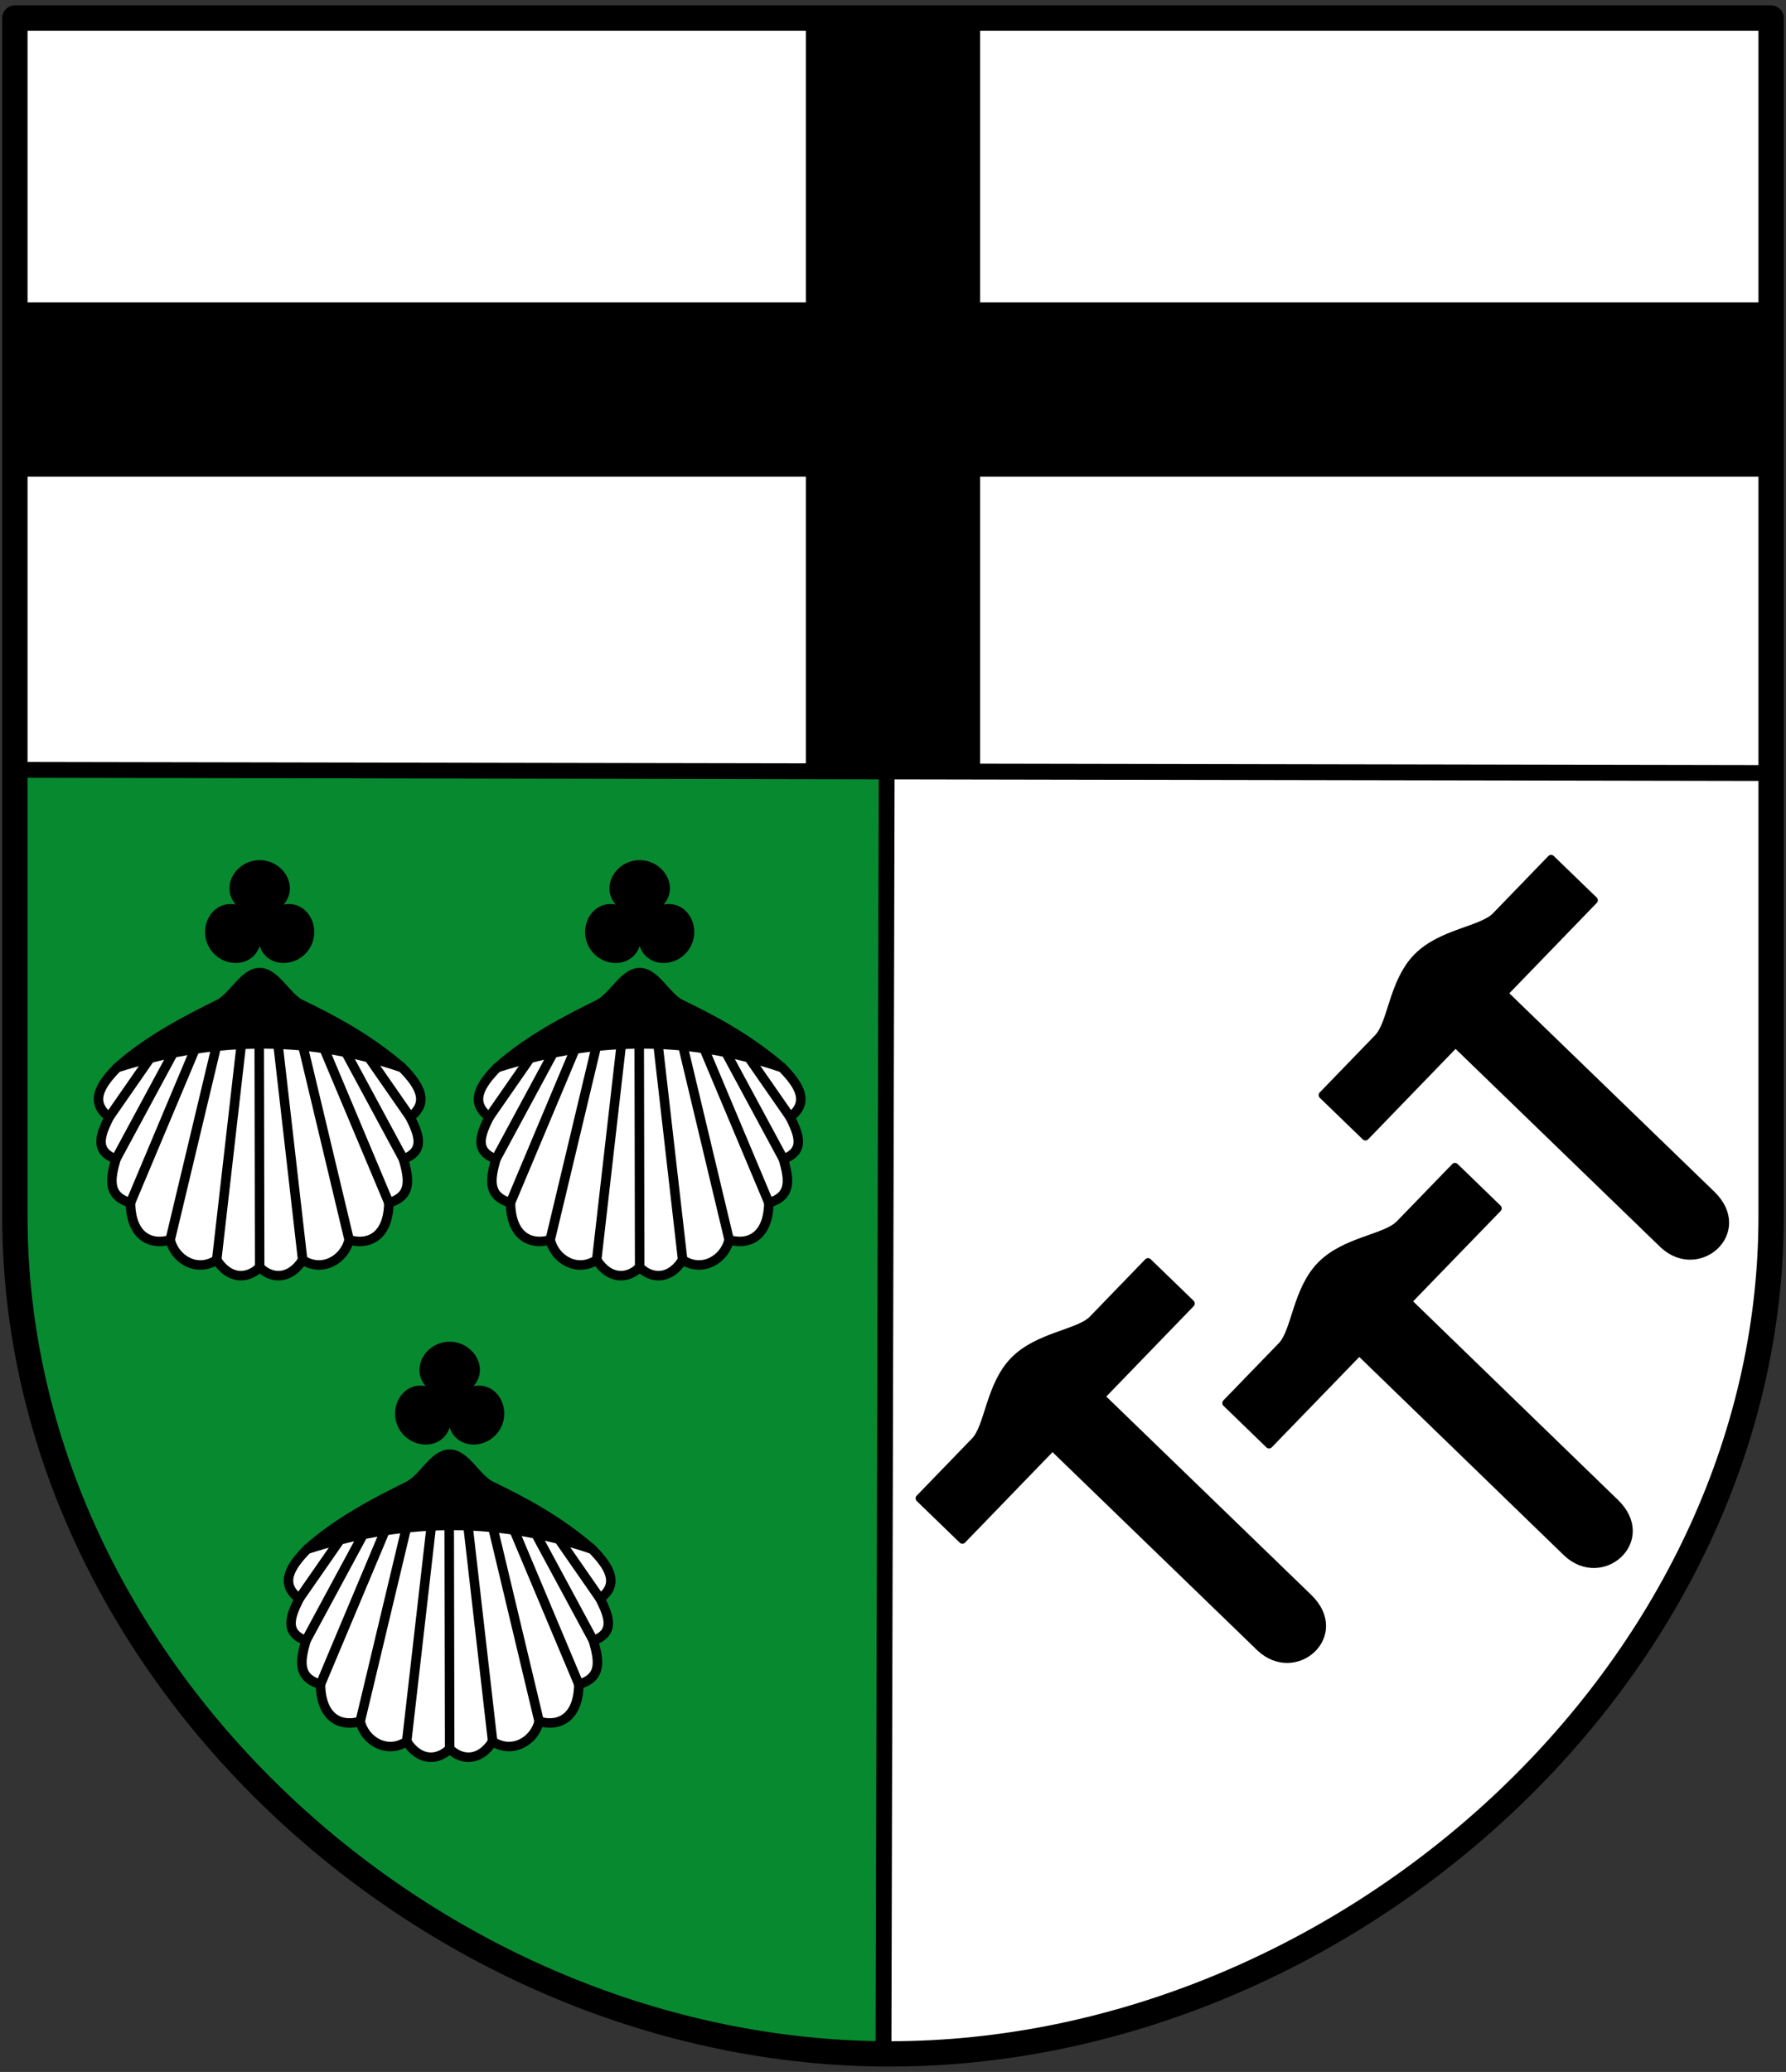
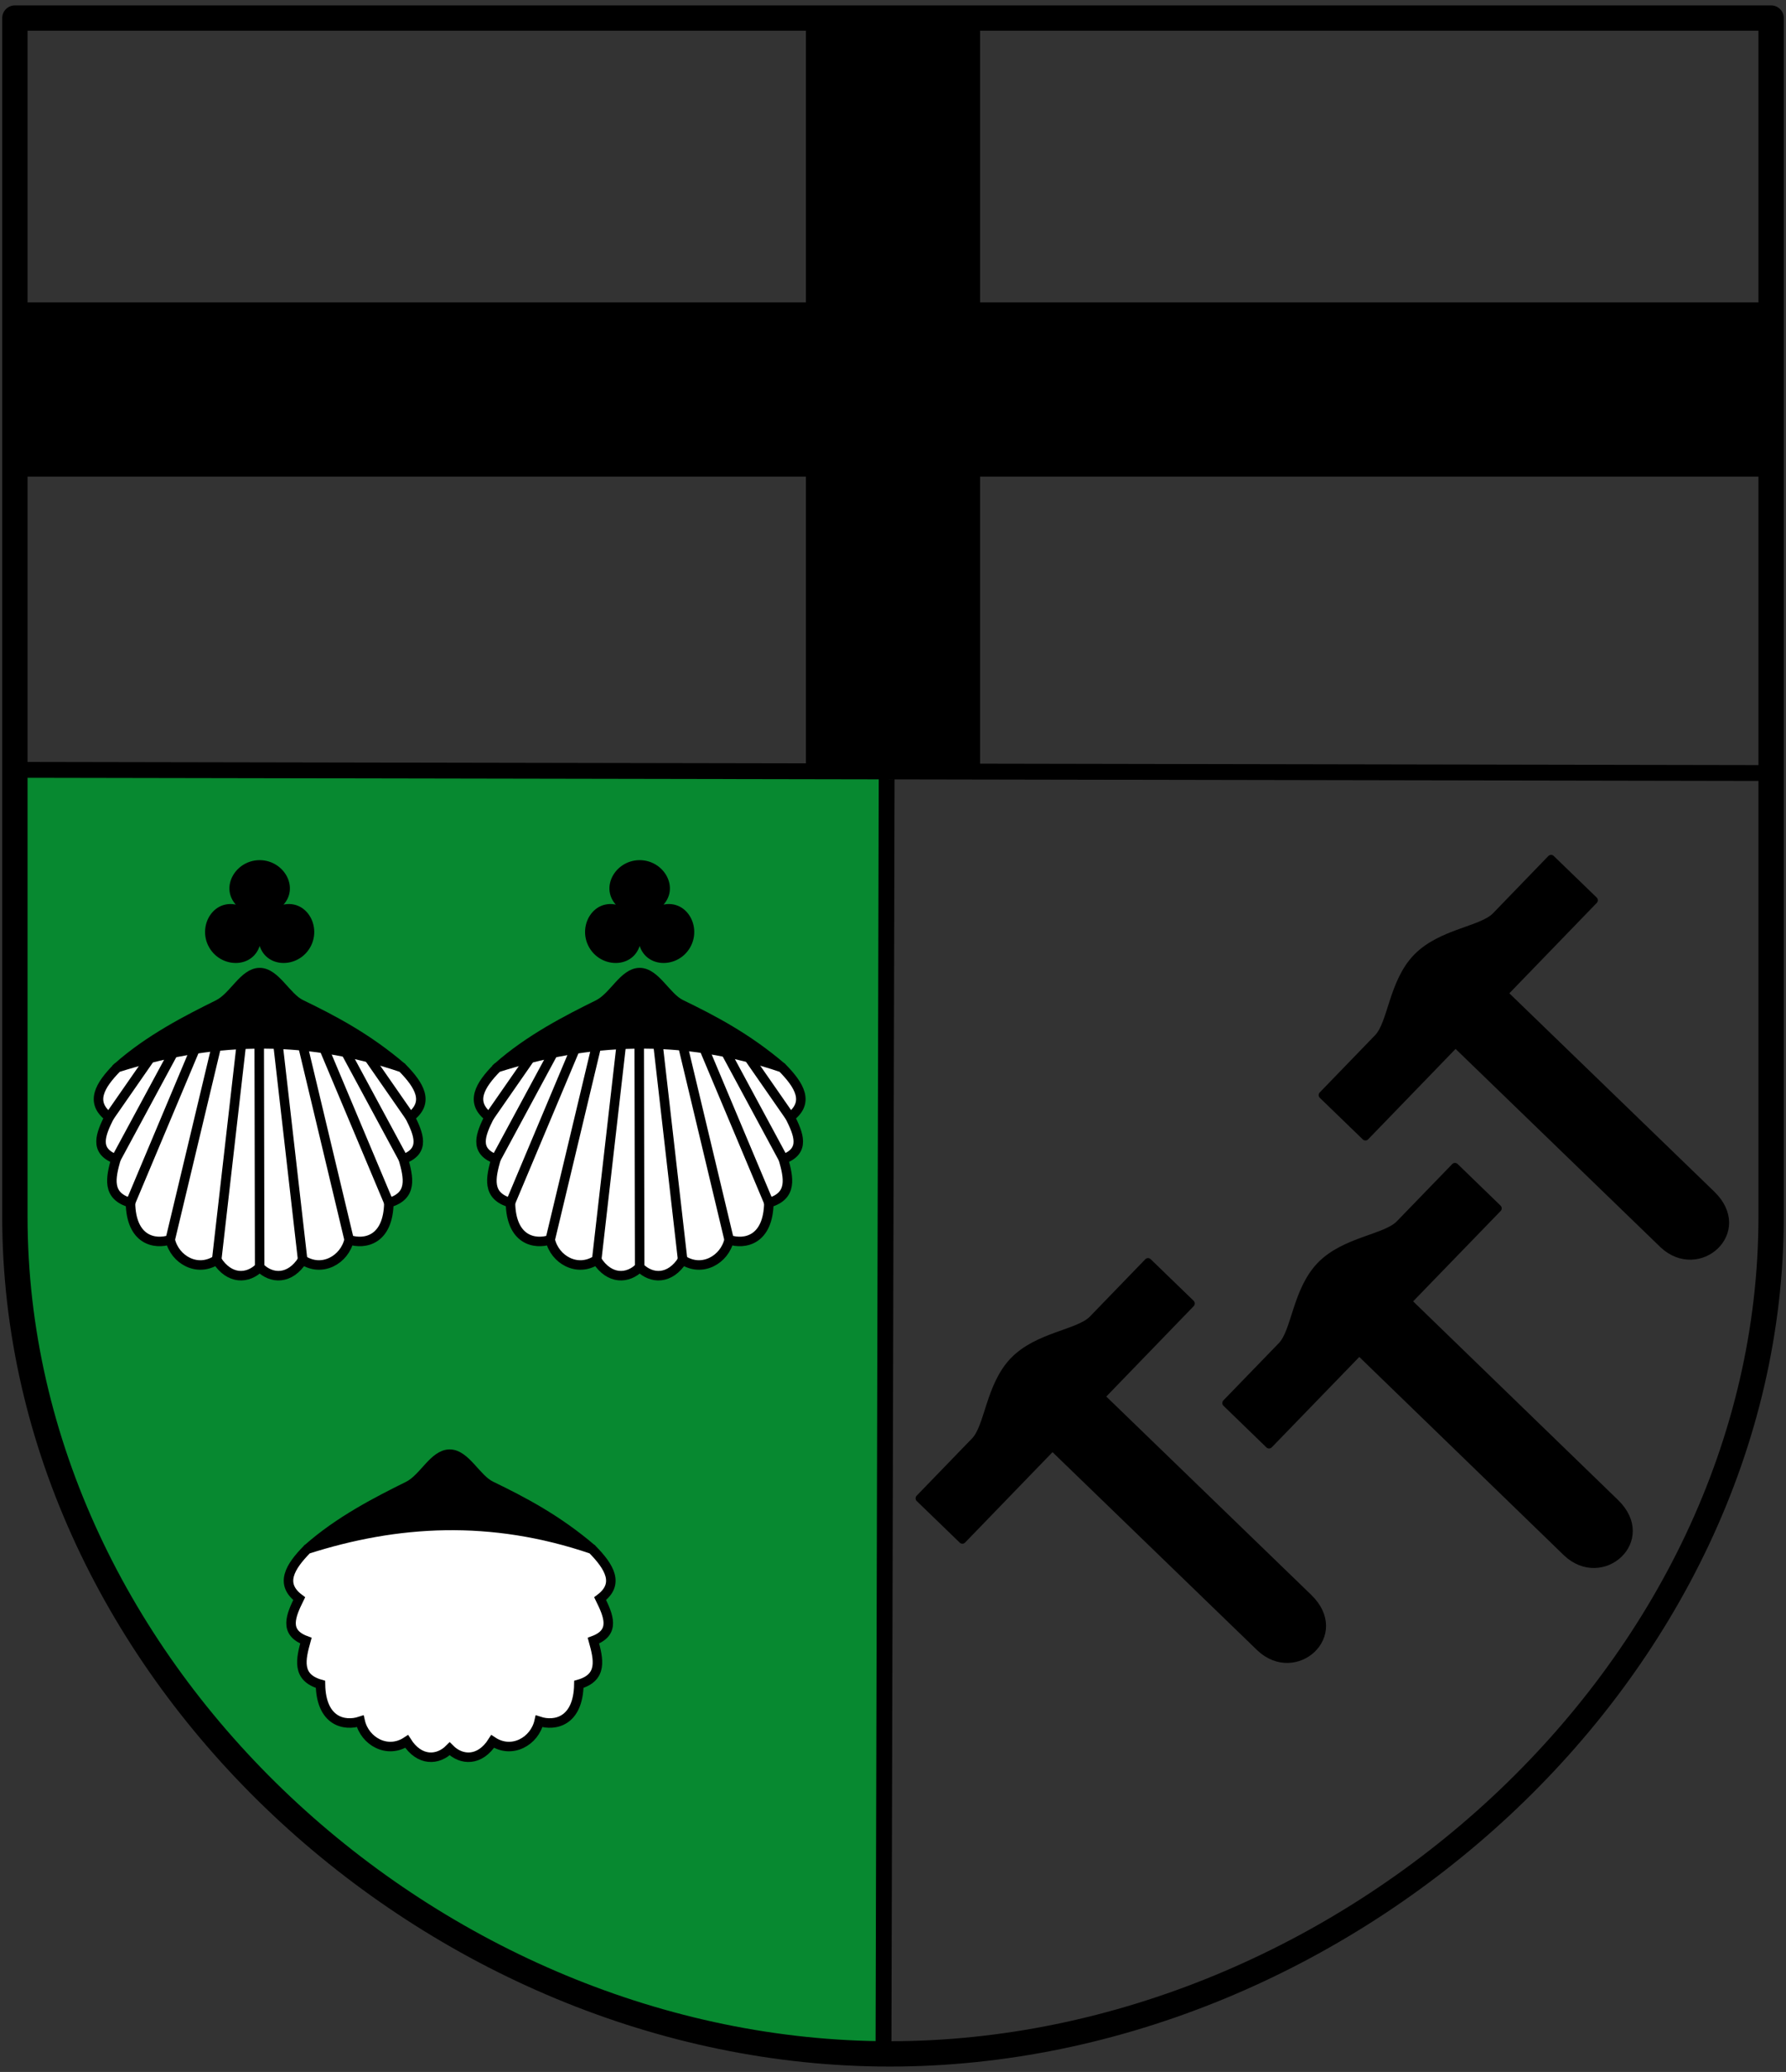
<svg xmlns="http://www.w3.org/2000/svg" width="564" height="654">
  <rect width="100%" height="100%" fill="#333333" stroke="none" />
  <path d="M6 244 4.7 384C3.215 543.897 158.992 651.383 281 648.3V244Z" style="fill:#078930;stroke:none;stroke-width:1px;stroke-linecap:butt;stroke-linejoin:miter;stroke-opacity:1" />
-   <path style="fill:#fff;stroke:none;stroke-width:1px;stroke-linecap:butt;stroke-linejoin:miter;stroke-opacity:1" d="m555.69 244 1.3 140c1.484 159.897-154.293 267.383-276.3 264.3V244zM6 6h552v238H6Z" />
  <path style="fill:none;fill-opacity:1;stroke:#000;stroke-width:8;stroke-linecap:round;stroke-linejoin:round;stroke-miterlimit:4;stroke-dasharray:none;stroke-opacity:1" d="M4.7 5.7V384c0 143.6 132.5 264.3 276.3 264.3 143.6 0 278.3-120.5 278.3-264.3V5.7Z" />
  <g style="fill:#000">
    <path style="fill:#000;stroke:#000;stroke-width:2.397;stroke-linecap:round;stroke-linejoin:round;stroke-miterlimit:4;stroke-dasharray:none;stroke-opacity:1" d="m230.223 121.733 103.852-1.645-.298-18.882-25.176.399c-6.294.1-15.875-8.563-26.89-8.388-11.014.174-20.316 9.135-26.61 9.235l-25.176.399z" transform="rotate(-45 718.991 83.02)" />
    <path style="fill:#000;stroke:#000;stroke-width:2.397;stroke-linecap:round;stroke-linejoin:round;stroke-miterlimit:4;stroke-dasharray:none;stroke-opacity:1" d="M272.576 212.349c.488 15.276 22.302 16.597 22.029-.349l-1.441-91.264-22.03.349z" transform="rotate(-45 718.991 83.02)" />
    <g style="fill:#000">
      <path style="fill:#000;stroke:#000;stroke-width:4;stroke-linecap:round;stroke-linejoin:round;stroke-miterlimit:4;stroke-dasharray:none;stroke-opacity:1" d="m296.358 462.825 147.239-91.445-16.627-26.77-35.695 22.169c-8.923 5.542-30.068 1.362-45.684 11.061-15.616 9.699-21.243 30.505-30.166 36.047l-35.694 22.168z" transform="matrix(.581 -.146 .146 .581 64.15 260.432)" />
      <path style="fill:#000;stroke:#000;stroke-width:4;stroke-linecap:round;stroke-linejoin:round;stroke-miterlimit:4;stroke-dasharray:none;stroke-opacity:1" d="M434.725 556.188c13.805 21.444 46.164 4.622 31.233-19.398l-80.365-129.386-31.232 19.397z" transform="matrix(.581 -.146 .146 .581 64.15 260.432)" />
    </g>
    <g style="fill:#000">
      <path d="m296.358 462.825 147.239-91.445-16.627-26.77-35.695 22.169c-8.923 5.542-30.068 1.362-45.684 11.061-15.616 9.699-21.243 30.505-30.166 36.047l-35.694 22.168z" style="fill:#000;stroke:#000;stroke-width:4;stroke-linecap:round;stroke-linejoin:round;stroke-miterlimit:4;stroke-dasharray:none;stroke-opacity:1" transform="matrix(.581 -.146 .146 .581 191.43 133.153)" />
      <path d="M434.725 556.188c13.805 21.444 46.164 4.622 31.233-19.398l-80.365-129.386-31.232 19.397z" style="fill:#000;stroke:#000;stroke-width:4;stroke-linecap:round;stroke-linejoin:round;stroke-miterlimit:4;stroke-dasharray:none;stroke-opacity:1" transform="matrix(.581 -.146 .146 .581 191.43 133.153)" />
    </g>
  </g>
  <path d="M4.5 95.441h250v-88.9h55v88.9h250v55h-250V244h-55v-93.559H4.5Z" style="fill:#000;stroke:none;stroke-width:1px;stroke-linecap:round;stroke-linejoin:round;stroke-opacity:1" />
  <path style="fill:#000;stroke:#000;stroke-width:3;stroke-linecap:butt;stroke-linejoin:miter;stroke-miterlimit:4;stroke-dasharray:none;stroke-opacity:1" d="M157 509c10.149-9.051 22.496-15.269 31.885-19.923C193.825 486.628 197 479 202 479s8.367 7.757 13 10c10.135 4.906 21.024 10.593 32 20-30-10-60-10-90 0z" transform="translate(-60 -20)" />
-   <path d="M186.51 470.83c4 6.928 15.16 6.258 15.49-3.17.33 9.428 11.49 10.098 15.49 3.17 4-6.928-2.16-16.258-10.49-11.83 8-5 3-15-5-15s-13 10-5 15c-8.33-4.428-14.49 4.902-10.49 11.83z" style="fill:#000;stroke:#000;stroke-width:1px;stroke-linecap:butt;stroke-linejoin:miter;stroke-opacity:1" transform="translate(-60 -20)" />
  <path d="M247 509c5.477 5.57 8.72 10.963 2.518 15.6 2.643 5.376 4.931 10.651-2.121 13.258 1.618 5.856 3.009 11.621-4.597 13.788-.203 11.822-7.609 13.288-12.55 11.668-1.418 6.275-8.55 10.407-14.678 6.364-4.012 6.347-9.87 6.064-13.572 2.322-3.702 3.742-9.56 4.025-13.572-2.322-6.127 4.043-13.26-.09-14.677-6.364-4.942 1.62-12.348.154-12.551-11.668-7.606-2.167-6.215-7.932-4.597-13.788-7.052-2.607-4.764-7.882-2.121-13.259-6.201-4.636-2.96-10.028 2.518-15.599 28.297-9.043 57.943-10.92 90 0z" style="fill:#fff;stroke:#000;stroke-width:3;stroke-linecap:butt;stroke-linejoin:miter;stroke-miterlimit:4;stroke-dasharray:none;stroke-opacity:1" transform="translate(-60 -20)" />
-   <path style="fill:none;stroke:#000;stroke-width:3;stroke-linecap:butt;stroke-linejoin:miter;stroke-miterlimit:4;stroke-dasharray:none;stroke-opacity:1" d="m154.482 524.6 12.98-18.682m-10.859 31.94 18.135-33.605M161.2 551.646l20.477-48.689m-7.926 60.357 14.61-61.183m.067 67.547 7.784-68.054m53.306 22.975-12.98-18.681m10.859 31.94-18.135-33.605m13.538 47.393-20.477-48.689m7.926 60.357-14.61-61.183m-.067 67.547-7.784-68.054M202 572l-.14-70.5" transform="translate(-60 -20)" />
  <path d="M157 337c10.149-9.051 22.496-15.269 31.885-19.923C193.825 314.628 197 307 202 307s8.367 7.757 13 10c10.135 4.906 21.024 10.593 32 20-30-10-60-10-90 0z" style="fill:#000;stroke:#000;stroke-width:3;stroke-linecap:butt;stroke-linejoin:miter;stroke-miterlimit:4;stroke-dasharray:none;stroke-opacity:1" />
  <path style="fill:#000;stroke:#000;stroke-width:1px;stroke-linecap:butt;stroke-linejoin:miter;stroke-opacity:1" d="M186.51 298.83c4 6.928 15.16 6.258 15.49-3.17.33 9.428 11.49 10.098 15.49 3.17 4-6.928-2.16-16.258-10.49-11.83 8-5 3-15-5-15s-13 10-5 15c-8.33-4.428-14.49 4.902-10.49 11.83z" />
  <path style="fill:#fff;stroke:#000;stroke-width:3;stroke-linecap:butt;stroke-linejoin:miter;stroke-miterlimit:4;stroke-dasharray:none;stroke-opacity:1" d="M247 337c5.477 5.57 8.72 10.963 2.518 15.6 2.643 5.376 4.931 10.651-2.121 13.258 1.618 5.856 3.009 11.621-4.597 13.788-.203 11.822-7.609 13.288-12.55 11.668-1.418 6.275-8.55 10.407-14.678 6.364-4.012 6.347-9.87 6.064-13.572 2.322-3.702 3.742-9.56 4.025-13.572-2.322-6.127 4.043-13.26-.09-14.677-6.364-4.942 1.62-12.348.154-12.551-11.668-7.606-2.167-6.215-7.932-4.597-13.788-7.052-2.607-4.764-7.882-2.121-13.259-6.201-4.636-2.96-10.028 2.518-15.599 28.297-9.043 57.943-10.92 90 0z" />
  <path d="m154.482 352.6 12.98-18.682m-10.859 31.94 18.135-33.605M161.2 379.646l20.477-48.689m-7.926 60.357 14.61-61.183m.067 67.547 7.784-68.054m53.306 22.975-12.98-18.681m10.859 31.94-18.135-33.605m13.538 47.393-20.477-48.689m7.926 60.357-14.61-61.183m-.067 67.547-7.784-68.054M202 400l-.14-70.5" style="fill:none;stroke:#000;stroke-width:3;stroke-linecap:butt;stroke-linejoin:miter;stroke-miterlimit:4;stroke-dasharray:none;stroke-opacity:1" />
  <path style="fill:#000;stroke:#000;stroke-width:3;stroke-linecap:butt;stroke-linejoin:miter;stroke-miterlimit:4;stroke-dasharray:none;stroke-opacity:1" d="M37 337c10.149-9.051 22.496-15.269 31.885-19.923C73.825 314.628 77 307 82 307s8.367 7.757 13 10c10.135 4.906 21.024 10.593 32 20-30-10-60-10-90 0z" />
  <path d="M66.51 298.83c4 6.928 15.16 6.258 15.49-3.17.33 9.428 11.49 10.098 15.49 3.17 4-6.928-2.16-16.258-10.49-11.83 8-5 3-15-5-15s-13 10-5 15c-8.33-4.428-14.49 4.902-10.49 11.83z" style="fill:#000;stroke:#000;stroke-width:1px;stroke-linecap:butt;stroke-linejoin:miter;stroke-opacity:1" />
  <path d="M127 337c5.477 5.57 8.72 10.963 2.518 15.6 2.643 5.376 4.931 10.651-2.121 13.258 1.618 5.856 3.009 11.621-4.597 13.788-.203 11.822-7.609 13.288-12.55 11.668-1.418 6.275-8.55 10.407-14.678 6.364-4.012 6.347-9.87 6.064-13.572 2.322-3.702 3.742-9.56 4.025-13.572-2.322-6.127 4.043-13.26-.09-14.677-6.364-4.942 1.62-12.348.154-12.551-11.668-7.606-2.167-6.215-7.932-4.597-13.788-7.052-2.607-4.764-7.882-2.121-13.259-6.201-4.636-2.96-10.028 2.518-15.599 28.297-9.043 57.943-10.92 90 0z" style="fill:#fff;stroke:#000;stroke-width:3;stroke-linecap:butt;stroke-linejoin:miter;stroke-miterlimit:4;stroke-dasharray:none;stroke-opacity:1" />
  <path style="fill:none;stroke:#000;stroke-width:3;stroke-linecap:butt;stroke-linejoin:miter;stroke-miterlimit:4;stroke-dasharray:none;stroke-opacity:1" d="m34.482 352.6 12.98-18.682m-10.859 31.94 18.135-33.605M41.2 379.646l20.477-48.689m-7.926 60.357 14.61-61.183m.067 67.547 7.784-68.054m53.306 22.975-12.98-18.681m10.859 31.94-18.135-33.605m13.538 47.393-20.477-48.689m7.926 60.357L95.64 330.13m-.067 67.547-7.784-68.054M82 400l-.14-70.5" />
  <path d="m6 243 551 1M280 246l-1 400" style="fill:none;stroke:#000;stroke-width:5;stroke-linecap:butt;stroke-linejoin:miter;stroke-miterlimit:4;stroke-dasharray:none;stroke-opacity:1" />
</svg>